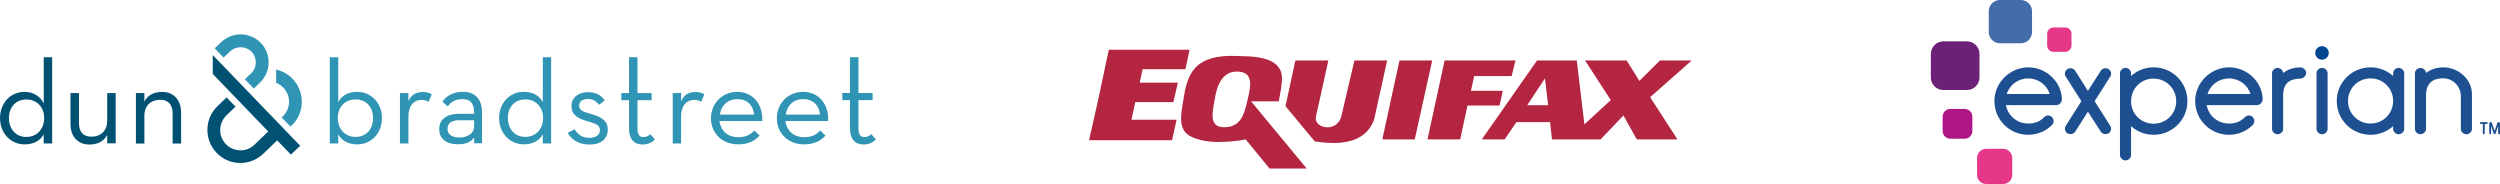
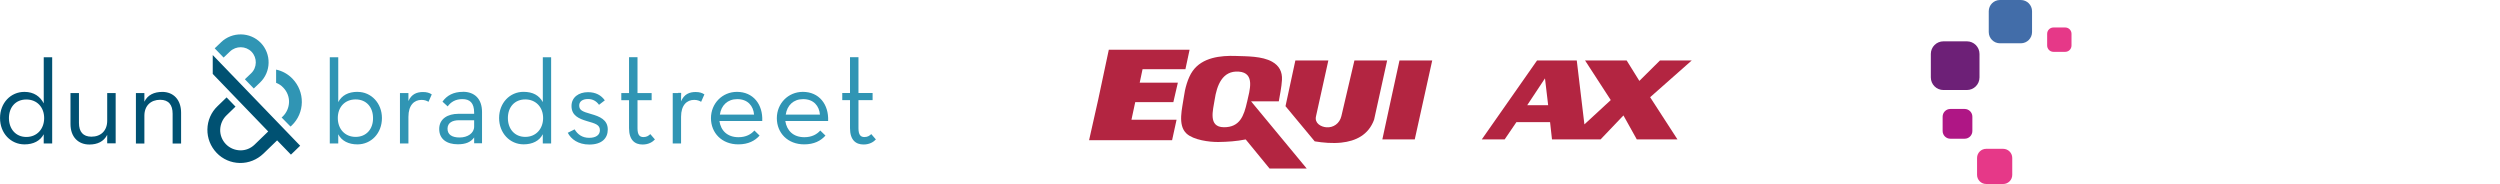
<svg xmlns="http://www.w3.org/2000/svg" id="Layer_1" viewBox="0 0 953.36 70.16">
  <defs>
    <style>.cls-1{fill:#005172;}.cls-2{fill:#004691;}.cls-3{fill:#e63888;}.cls-4{fill:#6d2077;}.cls-5{fill:#3095b4;}.cls-6{fill:#af1685;}.cls-7{fill:#426da9;}.cls-8{fill:#1d4f91;}.cls-9{stroke:#b32541;stroke-miterlimit:2.61;stroke-width:.62px;}.cls-9,.cls-10{fill:#b32541;fill-rule:evenodd;}</style>
  </defs>
  <g>
    <path class="cls-1" d="M81.13,20.99l33.34,34.58-3.52,3.4-5.27-5.44-5.22,5.05c-2.44,2.32-5.61,3.63-9.01,3.57h0c-3.35-.06-6.52-1.42-8.84-3.86s-3.57-5.61-3.52-8.96c.06-3.35,1.42-6.52,3.86-8.84l3.46-3.35,3.4,3.52-3.46,3.35c-1.47,1.42-2.32,3.4-2.38,5.44-.06,2.04,.74,4.03,2.15,5.5s3.35,2.32,5.44,2.38h0c2.1,.06,4.03-.74,5.5-2.15l5.22-5.05-21.15-21.94v-7.2h0Zm-61.23,.85V54.72h-3.23v-3.52c-1.36,2.55-3.97,3.86-7.31,3.86-5.27,0-9.35-4.25-9.35-10.04s4.08-9.98,9.3-9.98c3.69,0,6.01,1.81,7.37,4.37V21.84s3.23,0,3.23,0Zm-3.06,23.19c0-4.14-2.72-7.09-6.8-7.09s-6.63,2.95-6.63,7.09,2.61,7.2,6.63,7.2,6.8-3,6.8-7.2Zm24.04,1.02c0,3.74-2.38,6.07-6.01,6.07-3.18,0-4.76-1.87-4.76-5.22v-11.4h-3.23v11.79c0,4.93,2.95,7.82,7.2,7.82,3.06,0,5.5-1.13,6.8-3.69v3.23h3.23v-19.16h-3.23s0,10.55,0,10.55Zm20.98-11c-3.06,0-5.56,1.13-6.8,3.74v-3.29h-3.23v19.22h3.23v-10.6c0-3.8,2.44-6.07,6.01-6.07,3.23,0,4.76,1.93,4.76,5.33v11.34h3.23v-11.74c0-4.99-2.95-7.94-7.2-7.94Z" />
    <path class="cls-5" d="M111.58,30.06c2.32,2.44,3.57,5.61,3.52,8.96s-1.42,6.52-3.86,8.84l-.45,.4-3.4-3.46,.45-.4c1.47-1.42,2.32-3.4,2.38-5.44,.06-2.04-.74-4.03-2.15-5.5-.79-.85-1.7-1.47-2.78-1.87v-5.05c2.38,.51,4.54,1.7,6.29,3.52m-27.27-13.95l-2.44,2.32,3.4,3.52,2.44-2.32c2.32-2.21,6.01-2.15,8.22,.11,2.21,2.32,2.15,6.01-.17,8.22l-2.38,2.27,3.4,3.52,2.38-2.27c4.25-4.08,4.37-10.89,.28-15.14-4.08-4.2-10.89-4.31-15.14-.23M216.52,50.64c1.25,2.44,3.97,4.48,8.22,4.48,4.82,0,7.03-2.44,7.03-5.73,0-3.74-3.12-4.99-6.35-5.9-3.4-.96-4.54-1.47-4.54-3.29,0-1.47,1.25-2.44,3.35-2.44,1.87,0,3.23,.85,4.2,2.21l2.21-1.7c-1.36-1.93-3.46-3.12-6.41-3.12-3.52,0-6.29,1.93-6.29,5.27,0,3.63,2.78,4.82,5.78,5.73,3.35,.96,5.05,1.42,5.05,3.52,0,1.76-1.47,2.89-4.08,2.89-2.78,0-4.48-1.42-5.56-3.23l-2.61,1.3m23.36-1.76c0,4.54,2.21,6.24,5.16,6.24,2.38,0,3.86-1.02,4.71-1.93l-1.76-2.04c-.62,.57-1.3,1.13-2.61,1.13-1.42,0-2.27-.79-2.27-3.35v-10.72h5.39v-2.72h-5.39v-13.66h-3.23v13.66h-2.95v2.72h2.95v10.66m16.61,5.84h3.23v-10.15c0-4.48,2.21-6.46,4.99-6.46,1.19,0,2.04,.34,2.66,.74l1.25-2.83c-.91-.62-1.93-.91-3.35-.91-2.27,0-4.42,.74-5.61,3.69l.11-3.29h-3.23v19.22h-.06Zm31.07-11c-.28-3.29-2.38-5.9-6.41-5.9-3.69,0-6.12,2.38-6.63,5.9h13.04Zm-5.95,8.62c2.89,0,4.82-1.13,6.07-2.55l1.98,1.93c-1.76,1.98-4.31,3.35-8.11,3.35-6.29,0-10.43-4.37-10.43-9.98s4.31-10.04,9.92-10.04c6.18,0,9.92,4.76,9.64,11.11h-16.33c.51,3.69,3.06,6.18,7.26,6.18m31.07-8.62c-.28-3.29-2.38-5.9-6.41-5.9-3.69,0-6.12,2.38-6.63,5.9h13.04Zm-5.95,8.62c2.89,0,4.82-1.13,6.07-2.55l1.98,1.93c-1.76,1.98-4.31,3.35-8.11,3.35-6.29,0-10.43-4.37-10.43-9.98s4.31-10.04,9.92-10.04c6.18,0,9.92,4.76,9.64,11.11h-16.33c.57,3.69,3.06,6.18,7.26,6.18m17.41-3.46c0,4.54,2.21,6.24,5.16,6.24,2.38,0,3.86-1.02,4.71-1.93l-1.76-2.04c-.62,.57-1.3,1.13-2.61,1.13-1.42,0-2.27-.79-2.27-3.35v-10.72h5.39v-2.72h-5.39v-13.66h-3.23v13.66h-2.95v2.72h2.95v10.66m-187.78-13.83c-3.57,0-6.01,1.36-7.37,3.91V21.84h-3.23V54.72h3.23v-3.52c1.3,2.55,3.97,3.86,7.31,3.86,5.27,0,9.35-4.25,9.35-10.04,0-5.67-4.08-9.98-9.3-9.98Zm-.74,17.18c-4.08,0-6.8-3-6.8-7.2s2.72-7.09,6.8-7.09,6.63,2.95,6.63,7.09c.06,4.2-2.55,7.2-6.63,7.2Zm20.13-13.66v-3.06h-3.23v19.22h3.23v-10.15c0-4.48,2.21-6.46,4.99-6.46,1.19,0,2.04,.34,2.66,.74l1.25-2.83c-.91-.62-1.93-.91-3.35-.91-2.27,0-4.37,.74-5.56,3.46Zm20.81-3.52c-3.69,0-6.18,1.42-7.82,3.74l1.98,1.81c1.19-1.64,2.95-2.78,5.61-2.78,2.83,0,4.48,1.42,4.48,5.16v.45h-6.01c-4.03,0-7.31,1.87-7.31,5.78s2.95,5.84,7.09,5.84c2.95,0,4.93-.79,6.24-2.61v2.21h3v-11.74c.06-5.33-3-7.88-7.26-7.88Zm4.25,13.27c0,2.49-2.49,4.14-5.5,4.14s-4.65-1.13-4.65-3.35c0-2.32,1.93-3.23,4.37-3.23h5.78v2.44Zm26.19-26.48v17.12c-1.42-2.55-3.74-3.91-7.37-3.91-5.22,0-9.3,4.25-9.3,9.98s4.08,10.04,9.35,10.04c3.35,0,6.01-1.3,7.31-3.86v3.52h3.18V21.84s-3.18,0-3.18,0Zm-6.69,30.39c-4.03,0-6.63-3-6.63-7.2s2.61-7.09,6.63-7.09,6.8,2.95,6.8,7.09-2.72,7.2-6.8,7.2Zm58.28-11.68h1.13v-5.1h-1.13v5.1Z" />
  </g>
  <g>
    <polygon class="cls-9" points="451.8 26.09 453.26 19.27 423.09 19.27 419.1 38.04 415.7 53.16 446.72 53.16 448.29 45.97 431.09 45.97 432.66 38.65 447.2 38.65 448.78 31.83 434.24 31.83 435.45 26.09 451.8 26.09 451.8 26.09" />
    <path class="cls-10" d="M477.12,38.65h10.54c.37-2.2,1.07-5.49,1.21-8.17,.17-3.13-1.06-5.44-3.76-6.95-3.86-2.15-9.55-2.04-13.81-2.19-5.84-.21-12.79,.54-16.48,5.73-1.9,2.67-2.97,6.82-3.39,10.06-.52,3.95-2.5,10.59,1.08,13.84,2.67,2.42,8.63,3.22,12.1,3.18,3.53-.05,6.96-.28,10.43-.98l9.09,11.09h14.17l-21.2-25.6h0Zm-1.57,.24c-1.16,5.26-2.74,9.68-8.84,9.63-6.13-.05-4.1-6.64-3.51-10.48,.83-5.46,2.92-11.19,9.21-10.73,6.36,.46,4.12,7.21,3.15,11.58h0Z" />
    <polygon class="cls-10" points="533.69 23.05 530.42 38.04 527.15 53.16 539.51 53.16 546.17 23.05 533.69 23.05 533.69 23.05" />
-     <polygon class="cls-10" points="576.46 29.02 577.91 23.05 550.9 23.05 544.36 53.16 556.83 53.16 559.62 40.24 571.85 40.24 572.34 38.04 573.07 34.63 560.95 34.63 562.16 29.02 576.46 29.02 576.46 29.02" />
    <path class="cls-10" d="M493.96,23.05h12.6l-4.72,21.34c-.58,2.61,1.86,3.97,3.94,4.15,2.68,.23,5.09-1.45,5.75-4.27l4.97-21.21h12.48l-4.97,22.55c-2.13,5.88-7.05,8.19-12.49,8.77-3.37,.36-6.94,.05-10.16-.48l-11.14-13.41,3.76-17.43h0Z" />
    <path class="cls-10" d="M604.44,23.05h15.87l4.85,7.8,7.87-7.8h12.11l-15.87,14.02,10.42,16.09h-15.51l-5.09-9.14-8.72,9.14h-18.53l-.73-6.58h-12.84l-4.48,6.58h-8.72l21.08-30.11h15.14l2.91,24.38,10.05-9.27-9.81-15.12h0Zm-22.05,17.07l6.78-10.24,1.21,10.24h-8Z" />
  </g>
  <g>
    <path class="cls-7" d="M770.63,16.51h-7.95c-2.36,0-4.28-1.91-4.28-4.28h0V4.28c0-2.36,1.92-4.28,4.28-4.28,0,0,0,0,0,0h7.95c2.36,0,4.28,1.92,4.28,4.28v7.95c0,2.36-1.92,4.28-4.28,4.28" />
    <path class="cls-4" d="M750.06,34.33h-8.94c-2.66,0-4.81-2.15-4.81-4.81,0,0,0,0,0,0v-8.95c0-2.66,2.16-4.81,4.81-4.81h8.94c2.66,0,4.81,2.16,4.81,4.81v8.95c0,2.66-2.15,4.81-4.81,4.81h0" />
    <path class="cls-6" d="M749.21,52.9h-5.46c-1.62,0-2.94-1.32-2.94-2.94,0,0,0,0,0,0v-5.46c0-1.63,1.32-2.95,2.94-2.95h5.46c1.62,0,2.94,1.32,2.94,2.95v5.46c0,1.62-1.31,2.94-2.94,2.94h0" />
    <path class="cls-3" d="M763.88,70.16h-6.46c-1.92,0-3.48-1.55-3.48-3.47,0,0,0,0,0,0v-6.46c0-1.92,1.56-3.48,3.48-3.48h6.46c1.92,0,3.48,1.55,3.48,3.48v6.46c0,1.92-1.56,3.48-3.48,3.48m23.67-50.4h-4.47c-1.33,0-2.41-1.08-2.41-2.41v-4.47c0-1.33,1.08-2.41,2.41-2.41h4.48c1.33,0,2.4,1.08,2.4,2.41v4.47c0,1.33-1.08,2.41-2.4,2.41" />
-     <path class="cls-2" d="M885.49,22.75c1.42,0,2.57-1.15,2.57-2.57h0c0-1.43-1.15-2.58-2.58-2.58-1.42,0-2.58,1.15-2.58,2.58s1.15,2.58,2.58,2.58c0,0,0,0,0,0h0Z" />
-     <path class="cls-8" d="M791.34,50.26c-.4,.6-1.05,.9-1.75,.9-.42,0-.83-.1-1.2-.3-.55-.35-.95-1.1-.95-1.85,0-.35,.1-.7,.3-1l5.98-9.42-5.98-9.42c-.2-.31-.3-.68-.3-1.05,0-.7,.35-1.45,1-1.8,.33-.2,.71-.3,1.1-.3,.7,0,1.4,.3,1.8,.9l4.88,7.73,4.94-7.73c.4-.6,1.1-.9,1.8-.9,.4,0,.75,.1,1.1,.3,.65,.35,1,1.1,1,1.8,0,.35-.1,.75-.3,1.05l-5.98,9.42,5.98,9.42c.2,.3,.3,.65,.3,1,0,.75-.4,1.49-.95,1.84-.37,.2-.78,.3-1.2,.3-.7,0-1.35-.3-1.75-.9l-4.93-7.68s-4.88,7.68-4.88,7.68Zm21.33-21.29c2.35-2.12,5.41-3.3,8.58-3.29,7.1-.03,12.88,5.69,12.91,12.79,0,.04,0,.08,0,.12,0,7.08-5.73,12.81-12.91,12.81-3.29,0-6.33-1.25-8.58-3.29v11.02c0,1.1-1,2.04-2.14,2.04-1.05,0-2.09-.95-2.09-2.04V27.92c0-1.1,1.05-2.04,2.09-2.04,1.15,0,2.14,.95,2.14,2.04v1.05h0Zm8.58,1c-4.79,0-8.58,3.79-8.58,8.63s3.79,8.58,8.58,8.58,8.63-3.79,8.63-8.58-3.79-8.62-8.63-8.62h0Zm49.42,6.28v12.91c0,1.1-1.05,2.04-2.09,2.04-1.15,0-2.15-.95-2.15-2.04V27.93c0-1.1,1-2.04,2.15-2.04,1,0,2.04,.9,2.09,1.94,1.74-1.35,3.99-2.09,6.43-2.14,1.35,0,2.34,1.05,2.34,2.09,0,1.15-1.04,2.19-2.34,2.19-3.34,.1-6.43,1.3-6.43,6.28Zm14.86-10.37c-1.15,0-2.14,.95-2.14,2.04v21.24c0,1.1,1,2.04,2.14,2.04,1.05,0,2.09-.95,2.09-2.04V27.93c0-1.1-1.05-2.04-2.09-2.04Zm27.07,2.04c0-1.1,.99-2.04,2.14-2.04,1.05,0,2.09,.95,2.09,2.04v21.24c0,1.1-1.05,2.04-2.09,2.04-1.15,0-2.14-.95-2.14-2.04v-1.05c-2.36,2.12-5.41,3.29-8.58,3.29-7.1,.03-12.88-5.69-12.91-12.79,0-.04,0-.08,0-.12,0-7.08,5.73-12.81,12.91-12.81,3.29,0,6.28,1.25,8.58,3.29v-1.05h0Zm-8.58,19.19c4.79,0,8.58-3.79,8.58-8.63,.03-4.7-3.75-8.54-8.45-8.58-.04,0-.09,0-.13,0-4.83,0-8.62,3.79-8.62,8.58s3.79,8.63,8.62,8.63Zm34.4-10.62c0-3.54-3.09-6.63-6.63-6.63s-6.63,1.4-6.63,6.38v12.91c0,1.1-1.05,2.04-2.1,2.04-1.15,0-2.14-.95-2.14-2.04V27.93c0-1.1,1-2.04,2.14-2.04,1,0,2.05,.9,2.1,1.94,1.79-1.4,4.09-2.14,6.58-2.14,5.78,0,10.92,4.54,10.92,10.22v13.26c0,1.1-1.04,2.04-2.09,2.04-1.15,0-2.14-.95-2.14-2.04v-12.67h0Zm-152.14,1.3c-.1-6.53-5.93-12.11-12.81-12.11s-12.91,5.73-12.91,12.81c-.03,7.1,5.69,12.88,12.79,12.91,.04,0,.08,0,.13,0,3.44,0,6.63-1.35,8.92-3.64,.45-.4,.75-1,.75-1.6,0-1.15-1-2.14-2.14-2.14-.65,0-1.25,.4-1.69,.85-1.45,1.54-3.59,2.24-5.83,2.24-4.29,0-7.77-2.94-8.53-7.03h19.25s.03,0,.04,0h.06s.07-.02,.11-.02c.07-.01,.15-.02,.22-.04,.99-.28,1.67-1.2,1.67-2.23Zm-12.81-7.88c3.87,0,7.08,2.48,8.17,5.94h-16.4c1.1-3.46,4.31-5.94,8.22-5.94Zm89.38,7.88c-.1-6.53-5.93-12.11-12.81-12.11s-12.92,5.73-12.92,12.81c-.03,7.1,5.7,12.88,12.79,12.91,.04,0,.08,0,.12,0,3.44,0,6.63-1.35,8.92-3.64,.45-.4,.75-1,.75-1.6,0-1.15-1-2.14-2.14-2.14-.65,0-1.25,.4-1.7,.85-1.45,1.54-3.59,2.24-5.83,2.24-4.29,0-7.78-2.94-8.53-7.03h19.21s.03,0,.04,0h.09c.06,0,.11-.02,.17-.03,.03,0,.06,0,.09-.02,1.03-.26,1.75-1.18,1.74-2.24Zm-12.81-7.88c3.87,0,7.08,2.48,8.18,5.94h-16.4c1.1-3.46,4.31-5.94,8.23-5.94Zm97.12,21.3c-.19,0-.35-.15-.35-.34,0,0,0,0,0,0v-3.6h-.8c-.19,0-.34-.16-.34-.35h0c0-.2,.15-.35,.34-.35h2.33c.19,0,.34,.15,.34,.35,0,.19-.15,.35-.34,.35h-.82v3.6c0,.19-.15,.34-.34,.34,0,0-.01,0-.02,0h0Zm4.16,0c-.19,0-.31-.14-.35-.27l-1-2.94v2.87c0,.19-.15,.34-.34,.34,0,0-.01,0-.02,0-.19,0-.35-.15-.35-.34h0v-3.79c0-.28,.25-.53,.53-.53,.22,0,.43,.16,.51,.39l1.01,2.97,1.01-2.97c.07-.23,.28-.38,.51-.39,.28,0,.53,.25,.53,.53v3.79c0,.19-.15,.34-.34,.34,0,0-.01,0-.02,0-.19,0-.35-.15-.35-.34,0,0,0,0,0,0v-2.86l-.59,1.74-.41,1.2c-.08,.18-.2,.27-.35,.27h0Z" />
  </g>
</svg>